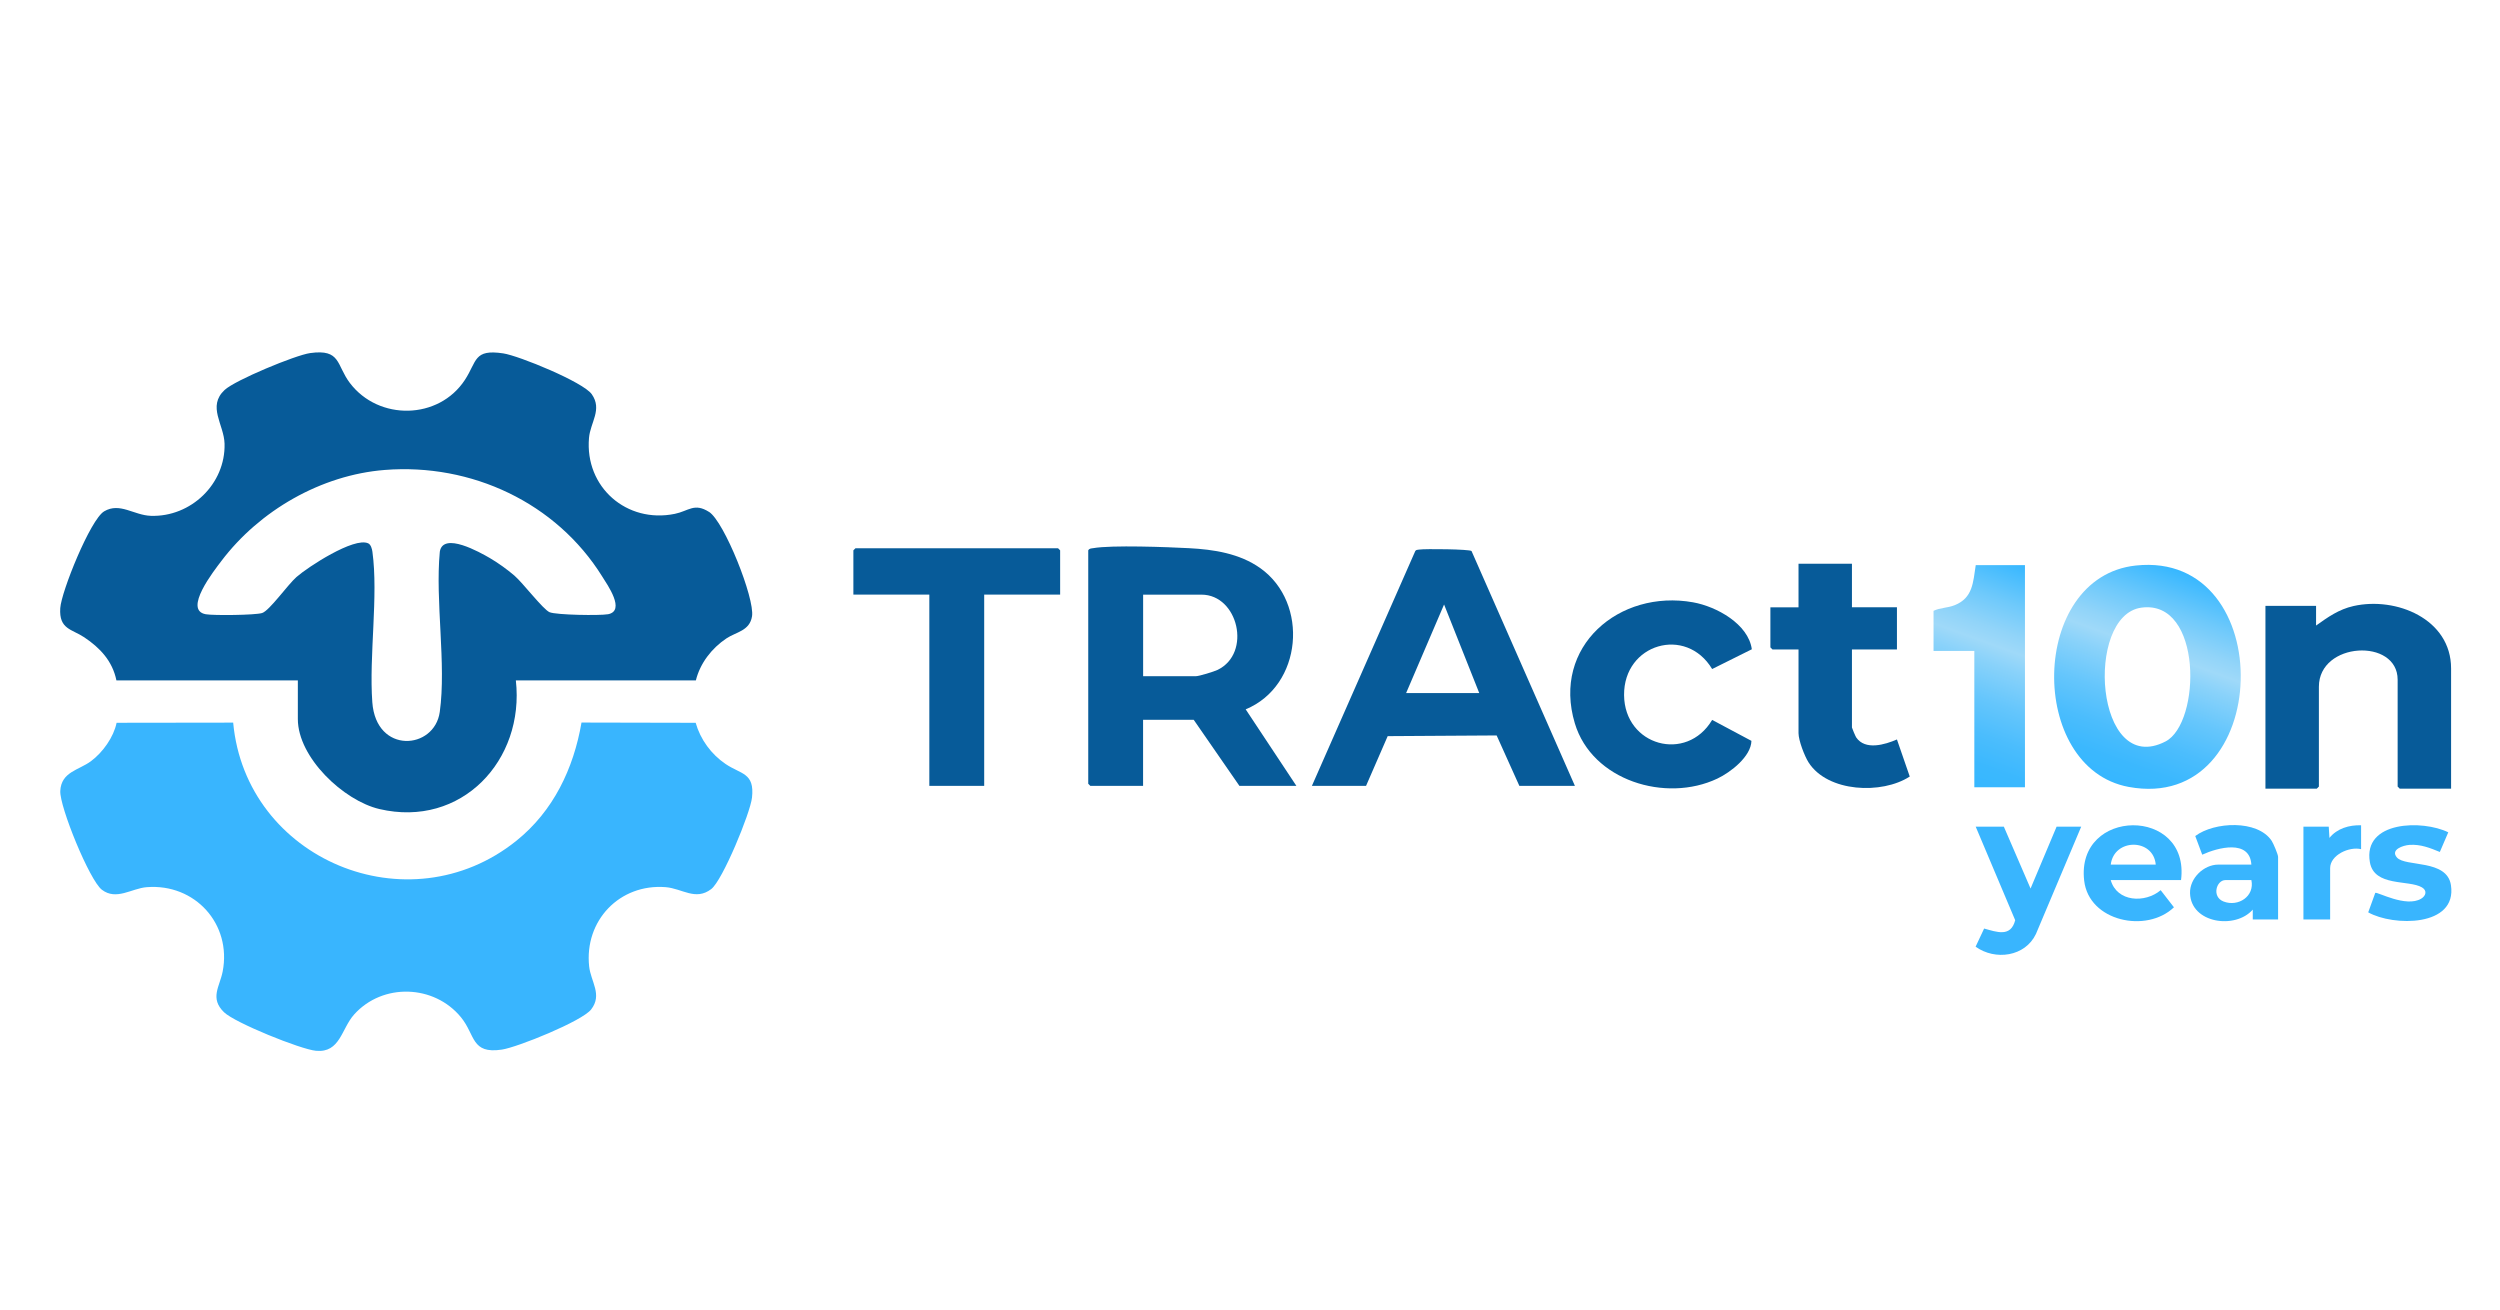
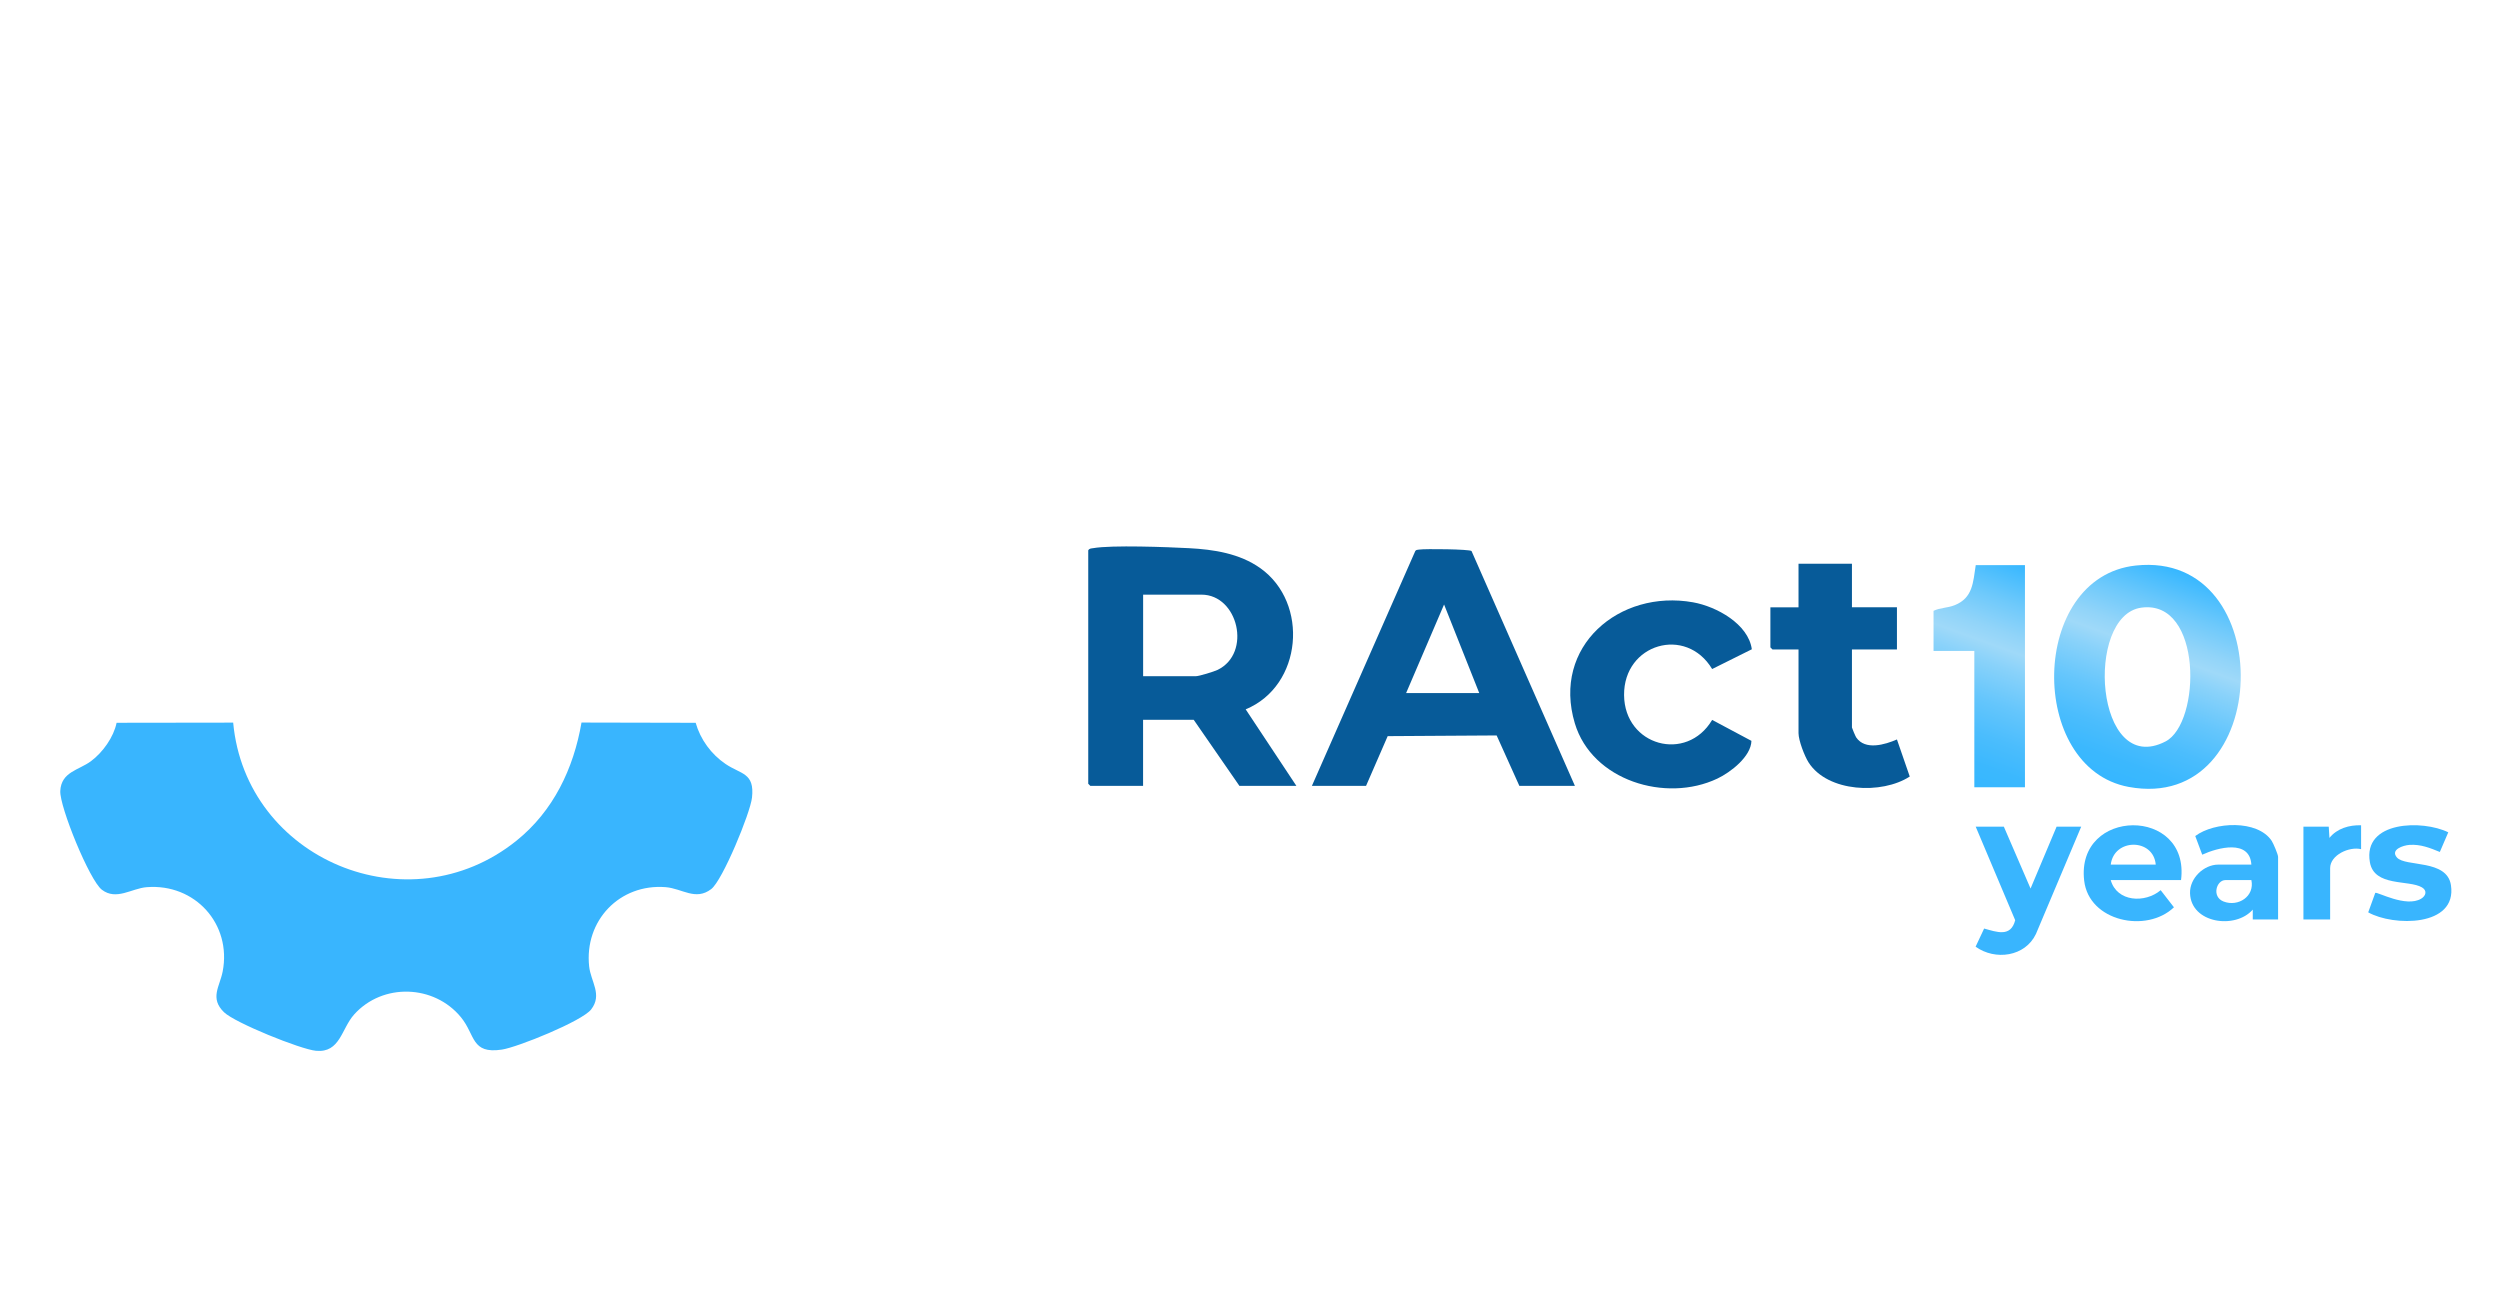
<svg xmlns="http://www.w3.org/2000/svg" xmlns:xlink="http://www.w3.org/1999/xlink" id="Layer_1" version="1.1" viewBox="0 0 1080 566">
  <defs>
    <style>
      .st0 {
        fill: url(#linear-gradient1);
      }

      .st1 {
        fill: #39b5fe;
      }

      .st2 {
        fill: #075b99;
      }

      .st3 {
        fill: url(#linear-gradient);
      }
    </style>
    <linearGradient id="linear-gradient" x1="875.94" y1="244.55" x2="842.53" y2="336.33" gradientUnits="userSpaceOnUse">
      <stop offset="0" stop-color="#36b7ff" />
      <stop offset=".18" stop-color="#6ec9fb" />
      <stop offset=".31" stop-color="#91d4f9" />
      <stop offset=".38" stop-color="#9fd9f9" />
      <stop offset=".46" stop-color="#89d2fa" />
      <stop offset=".62" stop-color="#65c6fc" />
      <stop offset=".77" stop-color="#4bbdfd" />
      <stop offset=".9" stop-color="#3bb8fe" />
      <stop offset="1" stop-color="#36b7ff" />
    </linearGradient>
    <linearGradient id="linear-gradient1" x1="944.06" y1="247.31" x2="911.25" y2="337.43" xlink:href="#linear-gradient" />
  </defs>
  <path class="st1" d="M100.73,312.16c5.43,59.13,75.73,88.54,122.4,51.01,15.9-12.78,24.67-31.13,28.08-51.03l49.32.11c2.05,7.21,6.7,13.56,12.9,17.78,6.68,4.54,12.64,3.72,11.43,14.58-.73,6.6-12.71,35.75-17.62,39.48-6.79,5.18-12.53-.28-19.71-.84-19.92-1.55-35.13,14.52-33.02,34.23.71,6.62,5.84,12.21.85,18.62-3.94,5.06-31.8,16.32-38.56,17.33-13.32,1.99-11.37-6.29-17.67-13.98-11.61-14.16-33.82-14.9-46.13-1.21-5.55,6.17-6.03,16.68-16.49,15.7-6.67-.62-35.04-12.1-39.72-16.64-6.29-6.09-1.86-11.09-.6-17.59,3.97-20.47-11.9-38.1-32.81-36.45-6.53.51-13.11,5.89-19.37,1.11-5.34-4.07-18.29-35.86-17.97-42.65.4-8.33,7.99-8.97,13.27-12.9,5.07-3.78,9.78-10.34,11.06-16.58l50.37-.07Z" />
-   <path class="st2" d="M1058.87,340.71h-22.18l-.91-.91v-46.17c0-18.12-34.02-16.42-34.02,3.04v43.13l-.91.91h-22.18v-78.97h21.87v8.5c5.15-3.67,9.82-7,16.17-8.43,18.36-4.14,42.16,5.53,42.16,26.96v51.94Z" />
-   <polygon class="st2" points="457.98 256.88 425.17 256.88 425.17 339.5 401.47 339.5 401.47 256.88 368.66 256.88 368.66 237.75 369.58 236.84 457.07 236.84 457.98 237.75 457.98 256.88" />
  <path class="st2" d="M756.8,280.48l-17.15,8.54c-11.3-18.81-38.23-10.92-38.05,11.26.18,21.94,27.02,29.3,38.05,10.72l16.97,9.05c-.16,6.74-8.92,13.55-14.72,16.3-22.28,10.57-54.14.87-61.57-23.87-9.97-33.22,19.21-57.98,51.08-52.28,10.13,1.81,23.89,9.37,25.38,20.29Z" />
  <path class="st2" d="M800.04,243.52v18.83h19.44v18.22h-19.44v33.71c0,.23,1.5,3.78,1.82,4.26,3.89,5.74,12.44,3.15,17.62.91l5.53,16.01c-11.96,7.8-35.43,6.86-43.7-6.08-1.75-2.74-4.35-9.53-4.35-12.66v-36.14h-11.24l-.91-.91v-17.31h12.15v-18.83h23.09Z" />
  <path class="st3" d="M874.78,244.13v95.98h-21.87v-58.92h-17.62v-17.31c2.87-1.39,5.98-1.19,9.11-2.43,7.91-3.14,7.97-9.91,9.12-17.31h21.27Z" />
  <path class="st1" d="M865.66,357.12l11.54,26.73,11.25-26.73h10.63l-19.56,46.36c-4.66,9.82-17.59,11.58-26.06,5.49l3.68-7.84c5.48,1.5,11.52,3.87,13.42-3.6l-17.06-40.41h12.15Z" />
  <path class="st1" d="M1057.66,359.55l-3.65,8.5c-4.25-1.75-8.31-3.38-13.08-3.06-2.86.19-8.42,2.08-5.43,5.47,3.67,4.14,21.6.63,23.31,11.93,2.75,18.17-25.03,17.82-35.74,11.74l3.05-8.41c.86-.55,13.25,6.45,19.82,2.52,2.11-1.26,2.67-3.5.36-4.88-5.67-3.38-20.66-.16-22.51-10.89-3.1-17.96,22.84-18.35,33.87-12.91Z" />
  <path class="st1" d="M1019.99,356.51v10.33c-5.06-1.24-13.37,2.5-13.37,8.2v22.17h-11.54v-40.09h10.94l.3,4.86c3.27-4.1,8.56-5.62,13.67-5.46Z" />
-   <path class="st2" d="M306.29,221.14c-6.36-4.04-8.8-.38-14.76.84-20.75,4.27-38.94-11.52-37.08-32.82.59-6.73,5.83-12.23,1.2-18.85-3.68-5.26-31.47-16.62-38.25-17.65-12.84-1.94-11.28,3.39-16.56,11.45-11.32,17.3-37.26,17.75-49.7,1.33-5.9-7.79-3.81-14.78-17.17-12.91-6.32.88-32.37,11.68-36.93,15.93-7.63,7.12-.25,14.93-.03,23.21.45,17.42-14.55,31.73-31.82,31.17-7.39-.24-13.41-5.96-20.2-1.94-5.95,3.52-18.5,34.67-18.96,41.82-.59,9.16,5,9.01,10.36,12.59,6.83,4.57,12.19,10.24,13.9,18.61h78.38v16.71c0,16.62,19.75,35.25,35.24,38.88,35.36,8.28,62.82-20.99,58.94-55.59h77.77c1.84-7.44,6.86-13.88,13.17-18.11,4.23-2.83,10.08-3.23,11.09-9.57,1.23-7.72-12-40.94-18.59-45.12ZM262.6,265.35c-3.47.64-22.24.34-25.17-.87-2.78-1.15-11.52-12.64-15.19-15.8-3.01-2.6-7.19-5.61-10.63-7.6-4.18-2.42-20.2-11.5-21.61-2.75-2.04,21.41,2.86,48.49-.02,69.23-2.28,16.41-27.5,18.38-29.14-4.17-1.47-20.14,2.67-45.89.04-65.04-.17-1.22-.64-3.08-1.83-3.63-6.1-2.82-26.1,10.26-30.99,14.57-3.79,3.34-11.66,14.54-14.84,15.54-3.02.94-20.96,1.11-24.3.53-9.96-1.73,3.64-18.95,6.7-22.99,16.48-21.81,43.12-37.19,70.61-39.35,37.37-2.95,74.06,14.11,93.93,46.04,2.17,3.49,10.28,14.86,2.44,16.31Z" />
  <path class="st2" d="M538.14,306.43c24.51-10.13,27.49-45.97,6.31-60.99-8.97-6.36-20.1-8.07-30.86-8.63-9.17-.48-33.33-1.42-41.37,0-.85.15-1.58.05-2.1.94v100.84l.91.91h22.78v-28.55h21.87l19.75,28.55h24.61l-21.91-33.07ZM526.02,289.38c-1.54.75-8.02,2.74-9.41,2.74h-22.78v-35.23h25.21c15.85,0,21.8,25.28,6.98,32.49Z" />
  <path class="st2" d="M635.7,238.05c-.78-.82-20.17-1.02-22.52-.64-.88.14-1.62-.01-1.97,1.07l-44.47,101.02h23.39l9.35-21.49,47.07-.3,9.81,21.78h24l-44.66-101.45ZM607.44,299.41l16.4-38.27,15.2,38.27h-31.59Z" />
  <path class="st0" d="M922.65,244.31c-46.12,4.95-46.85,87.54-3.06,95.64,62.64,11.58,65.39-102.33,3.06-95.64ZM935.49,320.32c-30.49,15.72-35-54.43-10.44-57.81,26.55-3.66,25.85,49.86,10.44,57.81Z" />
  <path class="st1" d="M900.36,380.43c2.03,17.66,26.96,22.84,38.78,11.52l-5.73-7.39c-6.71,5.69-18.89,5.16-21.58-4.36h30.38c4-31.83-45.5-31.4-41.85.23ZM911.84,373.52c1.39-11.47,18.46-11.46,19.44,0h-19.44Z" />
  <path class="st1" d="M981.36,363.23c-6.11-9.18-24.81-8.25-33.01-2.06l3.01,8.06c6.64-3.06,20.53-6.79,21.23,4.28h-14.28c-6.27,0-12.41,5.86-12.22,12.36.38,13.06,19.61,15.72,27.1,7.08v4.25h10.94v-27.03c0-1.02-2.04-5.84-2.78-6.94ZM960.6,389.46c-5.29-2.04-3.1-9.26.76-9.26h11.24c1.5,7.01-5.69,11.69-12,9.26Z" />
</svg>